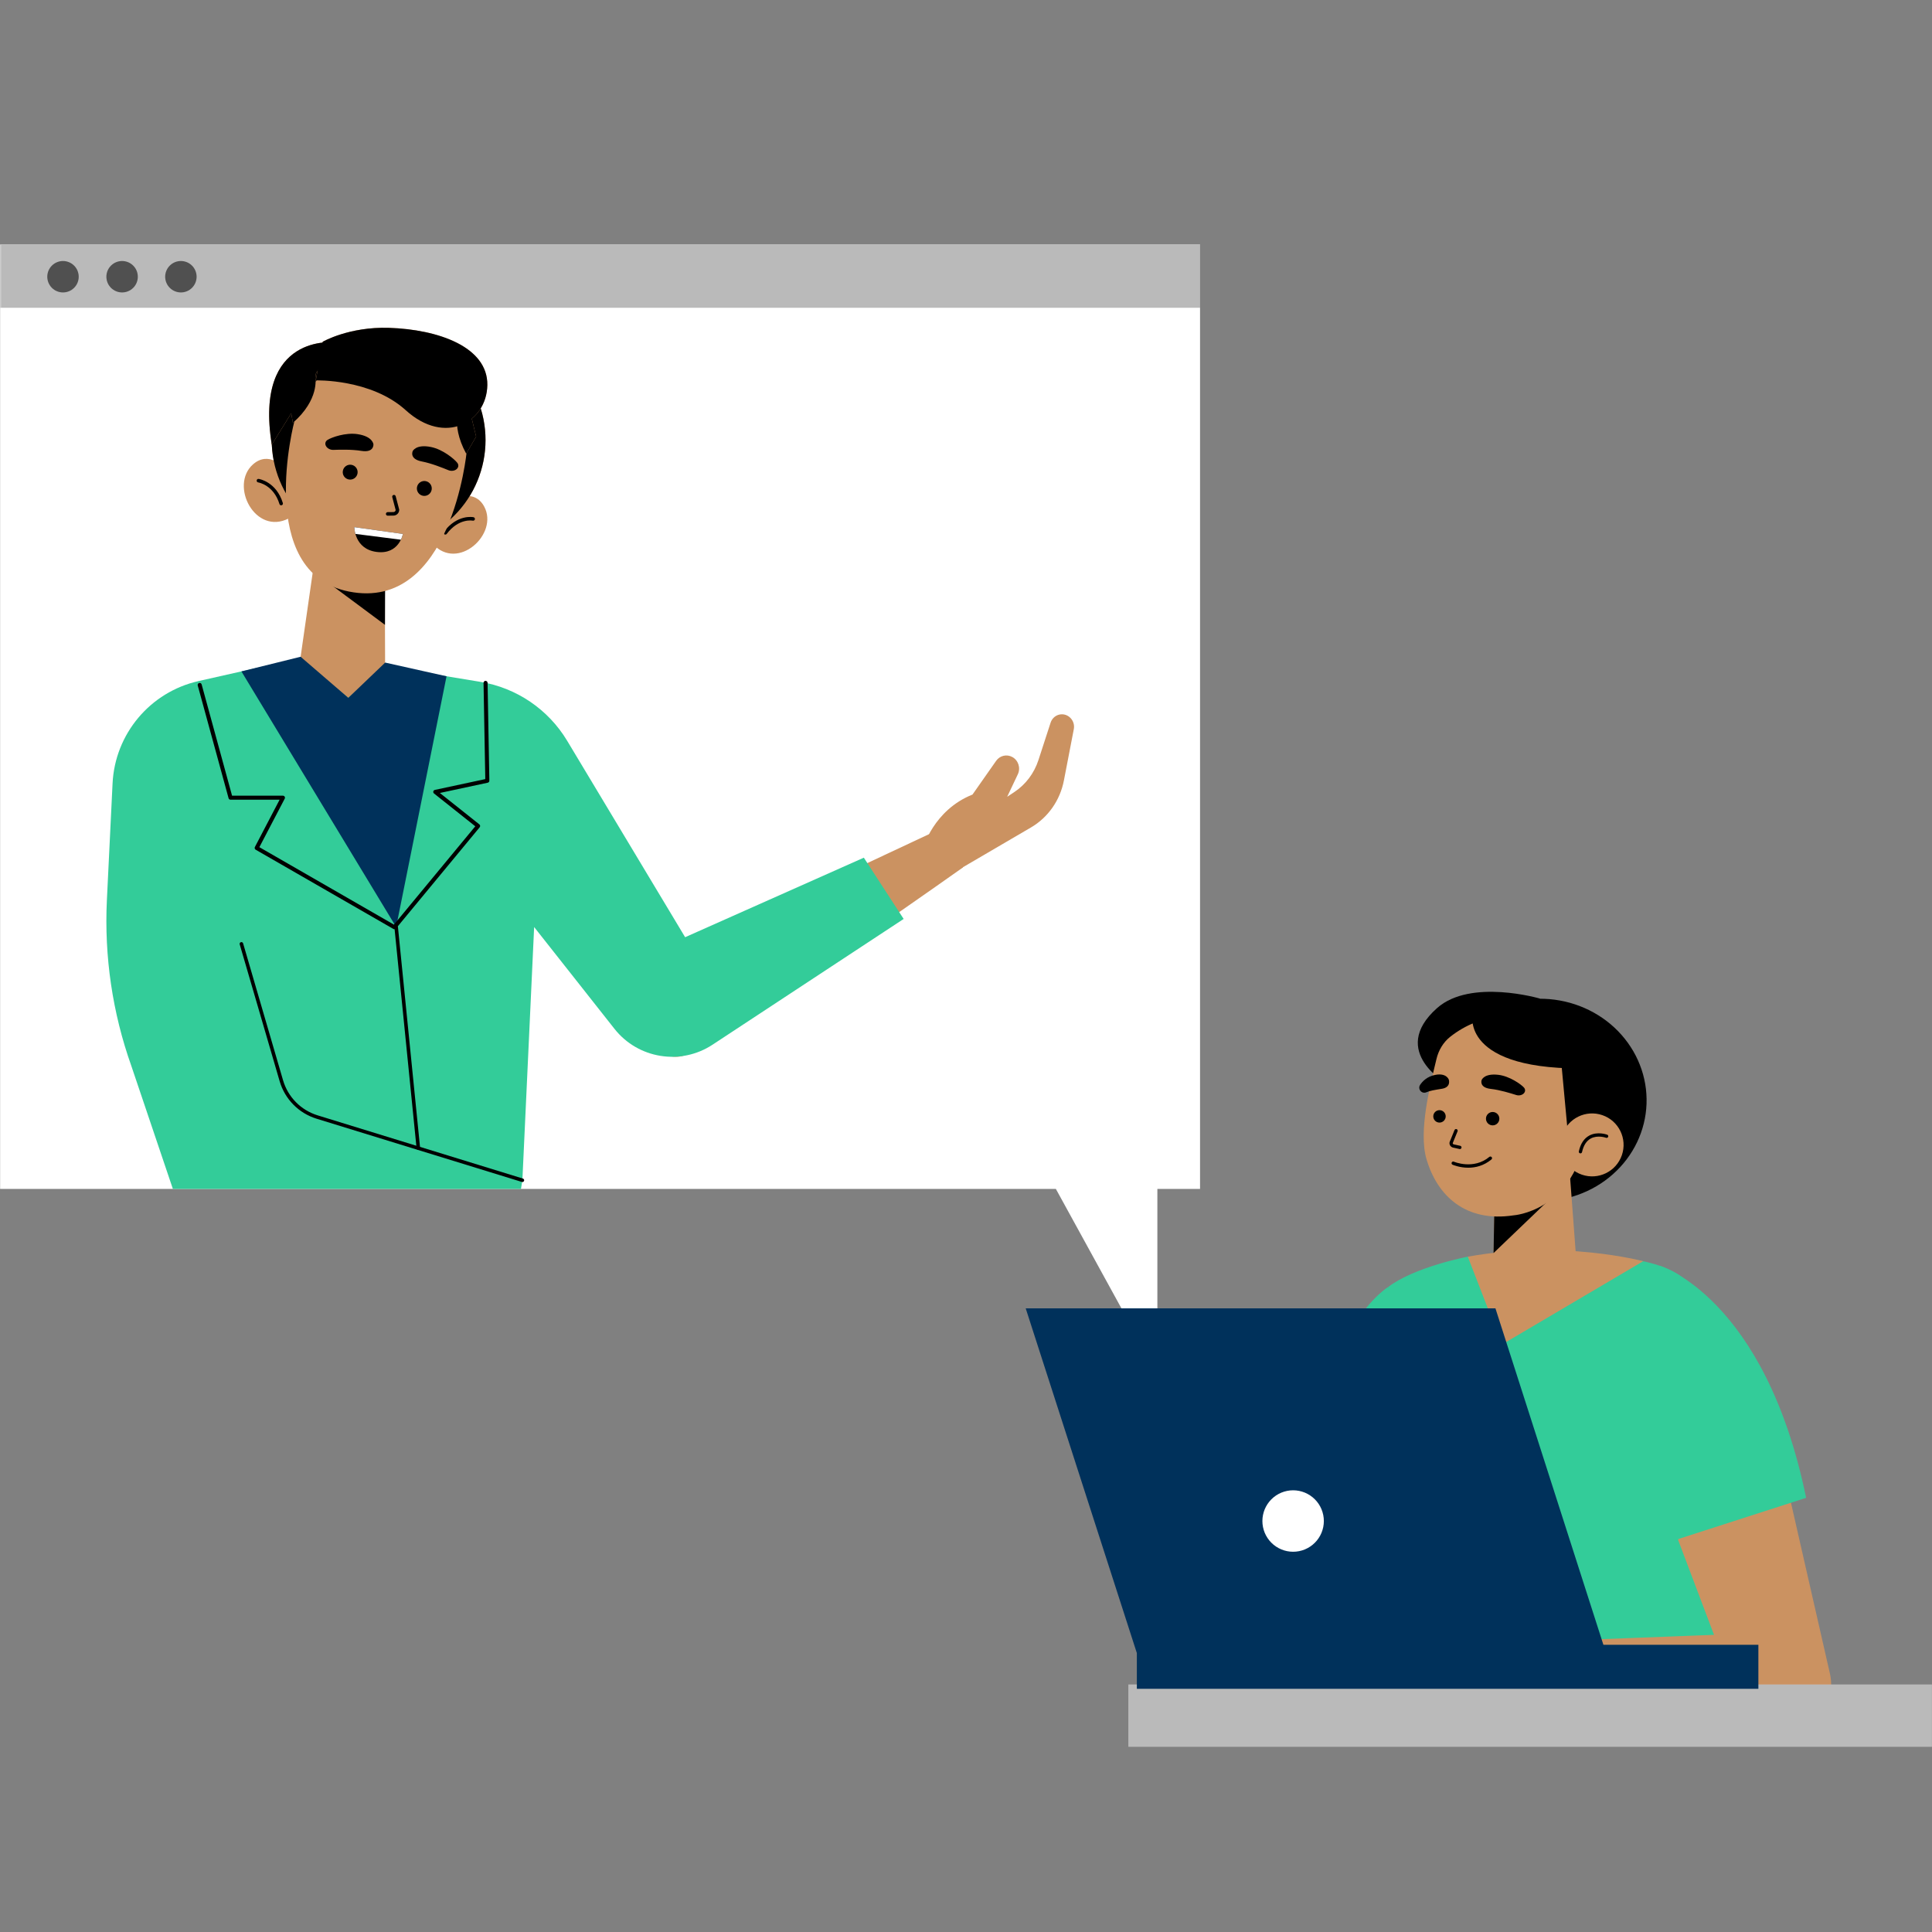
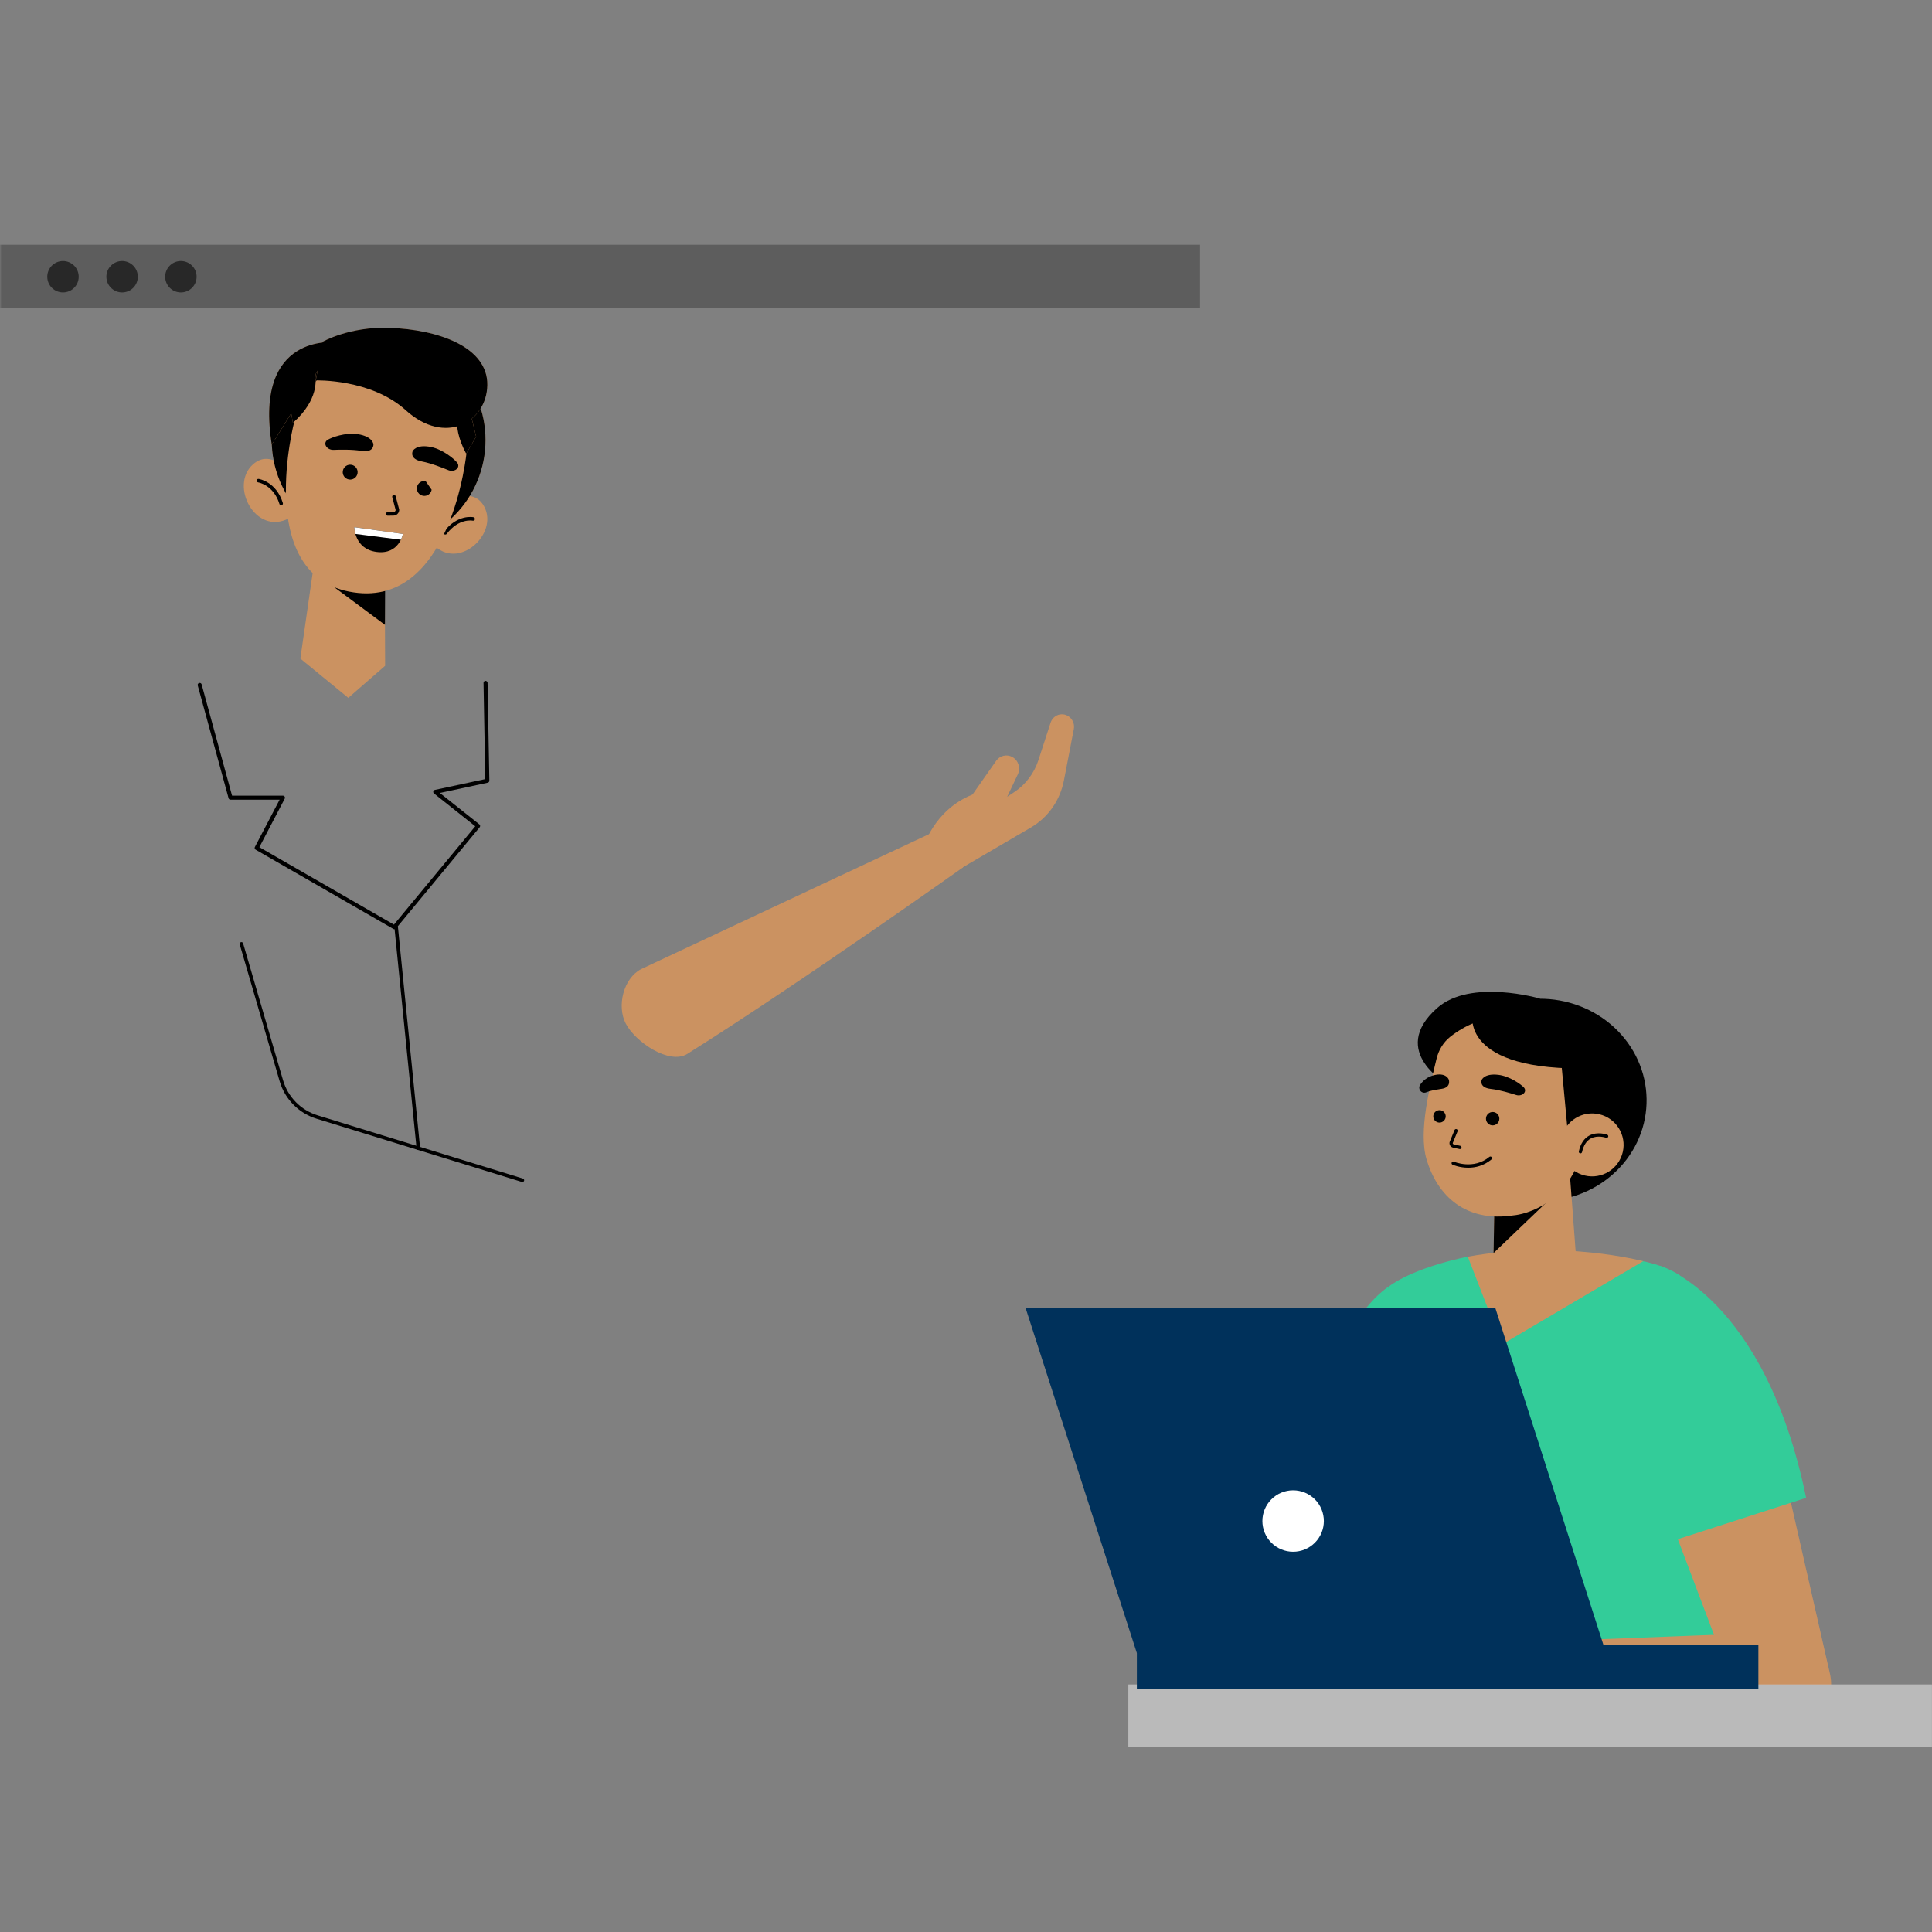
<svg xmlns="http://www.w3.org/2000/svg" version="1.0" preserveAspectRatio="xMidYMid meet" height="800" viewBox="0 0 600 600" zoomAndPan="magnify" width="800">
  <rect x="0" y="0" width="600" height="600" fill="#808080" stroke="none" />
  <defs>
    <filter id="03d7fa16f0" height="100%" width="100%" y="0%" x="0%">
      <feColorMatrix color-interpolation-filters="sRGB" values="0 0 0 0 1 0 0 0 0 1 0 0 0 0 1 0 0 0 1 0" />
    </filter>
    <mask id="09ebe0455d">
      <g filter="url(#03d7fa16f0)">
        <rect fill-opacity="0.27" height="720" y="-60" fill="#000000" width="720" x="-60" />
      </g>
    </mask>
    <clipPath id="92d587818a">
      <rect height="23" y="0" width="251" x="0" />
    </clipPath>
    <clipPath id="21f1362759">
      <path clip-rule="nonzero" d="M 0 75.941 L 373 75.941 L 373 427 L 0 427 Z M 0 75.941" />
    </clipPath>
    <clipPath id="7efda77ed2">
      <path clip-rule="nonzero" d="M 0 75.941 L 373 75.941 L 373 96 L 0 96 Z M 0 75.941" />
    </clipPath>
    <mask id="634c75ad94">
      <g filter="url(#03d7fa16f0)">
        <rect fill-opacity="0.27" height="720" y="-60" fill="#000000" width="720" x="-60" />
      </g>
    </mask>
    <clipPath id="27f3e6c334">
      <path clip-rule="nonzero" d="M 0 0.941 L 372.719 0.941 L 372.719 20.762 L 0 20.762 Z M 0 0.941" />
    </clipPath>
    <clipPath id="d3477d6032">
      <rect height="21" y="0" width="373" x="0" />
    </clipPath>
    <mask id="f05c4ddd20">
      <g filter="url(#03d7fa16f0)">
        <rect fill-opacity="0.57" height="720" y="-60" fill="#000000" width="720" x="-60" />
      </g>
    </mask>
    <clipPath id="f35583b3b4">
      <rect height="12" y="0" width="13" x="0" />
    </clipPath>
    <mask id="ff598d7d81">
      <g filter="url(#03d7fa16f0)">
        <rect fill-opacity="0.57" height="720" y="-60" fill="#000000" width="720" x="-60" />
      </g>
    </mask>
    <clipPath id="3c0af32e01">
      <rect height="12" y="0" width="14" x="0" />
    </clipPath>
    <mask id="9045decb5d">
      <g filter="url(#03d7fa16f0)">
        <rect fill-opacity="0.57" height="720" y="-60" fill="#000000" width="720" x="-60" />
      </g>
    </mask>
    <clipPath id="4a88395206">
      <rect height="12" y="0" width="13" x="0" />
    </clipPath>
    <clipPath id="7395e95309">
      <path clip-rule="nonzero" d="M 33 204 L 281 204 L 281 369.238 L 33 369.238 Z M 33 204" />
    </clipPath>
    <clipPath id="0dba672cfd">
      <path clip-rule="nonzero" d="M 110 163 L 126 163 L 126 168 L 110 168 Z M 110 163" />
    </clipPath>
    <clipPath id="84e4ef5b72">
      <path clip-rule="nonzero" d="M 110.039 163.707 L 125.125 165.824 C 125.125 165.824 123.973 172.309 116.98 171.41 C 110.027 170.516 110.039 163.707 110.039 163.707 Z M 110.039 163.707" />
    </clipPath>
  </defs>
  <path fill-rule="nonzero" fill-opacity="1" d="M 444.387 462.578 L 437.277 527.301 L 402.18 527.301 L 412.648 456.188 Z M 444.387 462.578" fill="#cb9261" />
  <path fill-rule="nonzero" fill-opacity="1" d="M 442.77 474.277 L 404.922 462.074 C 410.84 411.465 431.133 399.668 431.133 399.668 Z M 442.77 474.277" fill="#33cc99" />
  <path fill-rule="nonzero" fill-opacity="1" d="M 500.418 390.297 C 523.367 392.086 525.504 400.434 525.504 400.434 L 541.883 534.074 C 541.883 534.074 498.953 546.141 426.242 537.824 L 431.133 399.668 C 439.391 393.406 455.836 390.27 455.836 390.27 Z M 500.418 390.297" fill="#33cc99" />
  <path fill-rule="nonzero" fill-opacity="1" d="M 466.418 417.566 L 455.836 390.27 C 485.293 384.957 510.305 391.68 510.305 391.68 Z M 466.418 417.566" fill="#cb9261" />
  <path fill-rule="nonzero" fill-opacity="1" d="M 428.945 470.477 C 428.934 470.477 428.926 470.477 428.914 470.477 C 428.555 470.457 428.273 470.152 428.289 469.793 L 429.652 437.816 C 429.668 437.461 429.93 437.188 430.332 437.191 C 430.691 437.211 430.973 437.516 430.957 437.875 L 429.598 469.852 C 429.582 470.199 429.293 470.477 428.945 470.477 Z M 428.945 470.477" fill="#33cc99" />
  <path fill-rule="nonzero" fill-opacity="1" d="M 557.344 537.41 C 550.102 539.152 542.703 535.234 540.07 528.27 L 512.375 455.02 L 553.004 452.672 L 568.301 519.758 C 570.102 527.652 565.215 535.523 557.344 537.41 Z M 557.344 537.41" fill="#cb9261" />
  <path fill-rule="nonzero" fill-opacity="1" d="M 506.039 429.613 L 510.039 481.559 L 560.91 465.164 C 548.094 402.895 515.566 393.141 515.566 393.141 Z M 506.039 429.613" fill="#33cc99" />
-   <path fill-rule="nonzero" fill-opacity="1" d="M 511.898 482.215 C 511.805 482.215 511.707 482.191 511.617 482.148 C 511.449 482.07 511.324 481.922 511.27 481.742 L 501.625 448.953 C 501.523 448.605 501.723 448.242 502.066 448.141 C 502.41 448.039 502.777 448.238 502.879 448.586 L 512.32 480.676 L 520.254 477.367 C 520.578 477.23 520.969 477.387 521.109 477.719 C 521.246 478.055 521.09 478.438 520.758 478.574 L 512.148 482.16 C 512.07 482.195 511.98 482.215 511.898 482.215 Z M 511.898 482.215" fill="#33cc99" />
  <path fill-rule="nonzero" fill-opacity="1" d="M 474.328 509.949 L 557.227 506.75 C 564.543 507.48 569.438 519.824 567.469 526.91 C 565.695 533.281 556.836 539.344 550.488 537.484 L 469.914 523.145 Z M 474.328 509.949" fill="#cb9261" />
  <path fill-rule="nonzero" fill-opacity="1" d="M 469.914 523.145 L 437.742 523.145 C 437.742 501.199 474.328 509.949 474.328 509.949 Z M 469.914 523.145" fill="#cb9261" />
  <path fill-rule="nonzero" fill-opacity="1" d="M 350.43 523.145 L 599.957 523.145 L 599.957 542.461 L 350.43 542.461 Z M 350.43 523.145" fill="#ffffff" />
  <g mask="url(#09ebe0455d)">
    <g transform="matrix(1, 0, 0, 1, 349, 521)">
      <g clip-path="url(#92d587818a)">
        <path fill-rule="nonzero" fill-opacity="1" d="M 1.43 2.145 L 250.957 2.145 L 250.957 21.461 L 1.43 21.461 Z M 1.43 2.145" fill="#000000" />
      </g>
    </g>
  </g>
  <path fill-rule="nonzero" fill-opacity="1" d="M 478.316 310.137 C 478.316 310.137 456.746 303.781 446.293 313.07 C 430.98 326.676 449.906 336.941 449.906 336.941 Z M 478.316 310.137" fill="#000000" />
  <path fill-rule="nonzero" fill-opacity="1" d="M 479.574 310.191 C 480.652 310.23 481.727 310.32 482.797 310.461 C 483.867 310.602 484.926 310.793 485.977 311.031 C 487.027 311.27 488.062 311.559 489.082 311.895 C 490.102 312.23 491.105 312.613 492.086 313.047 C 493.066 313.477 494.023 313.949 494.957 314.469 C 495.891 314.992 496.793 315.555 497.672 316.156 C 498.547 316.762 499.387 317.406 500.199 318.09 C 501.008 318.773 501.781 319.492 502.516 320.246 C 503.25 321.004 503.945 321.789 504.602 322.613 C 505.258 323.434 505.867 324.281 506.434 325.16 C 507.004 326.035 507.523 326.938 508 327.863 C 508.473 328.789 508.902 329.734 509.277 330.703 C 509.656 331.668 509.984 332.648 510.262 333.645 C 510.539 334.641 510.762 335.648 510.938 336.664 C 511.109 337.68 511.23 338.703 511.297 339.73 C 511.367 340.758 511.383 341.789 511.344 342.816 C 511.305 343.848 511.215 344.871 511.074 345.891 C 510.93 346.91 510.734 347.922 510.488 348.922 C 510.238 349.926 509.941 350.914 509.594 351.887 C 509.242 352.859 508.844 353.812 508.398 354.75 C 507.949 355.684 507.457 356.598 506.914 357.484 C 506.371 358.375 505.785 359.234 505.156 360.07 C 504.527 360.902 503.855 361.707 503.141 362.477 C 502.43 363.246 501.676 363.98 500.887 364.68 C 500.098 365.379 499.277 366.043 498.418 366.664 C 497.562 367.285 496.672 367.867 495.758 368.406 C 494.84 368.945 493.895 369.438 492.926 369.891 C 491.957 370.34 490.969 370.742 489.957 371.102 C 488.949 371.457 487.922 371.766 486.879 372.027 C 485.836 372.289 484.781 372.5 483.719 372.66 C 482.652 372.824 481.582 372.938 480.504 372.996 C 479.43 373.059 478.352 373.07 477.273 373.031 C 476.195 372.992 475.121 372.902 474.051 372.762 C 472.984 372.621 471.922 372.43 470.875 372.191 C 469.824 371.953 468.789 371.664 467.766 371.328 C 466.746 370.992 465.746 370.609 464.762 370.176 C 463.781 369.746 462.824 369.273 461.891 368.754 C 460.957 368.23 460.055 367.668 459.18 367.066 C 458.305 366.461 457.461 365.816 456.652 365.133 C 455.84 364.449 455.07 363.73 454.332 362.977 C 453.598 362.219 452.902 361.43 452.246 360.609 C 451.594 359.789 450.98 358.941 450.414 358.062 C 449.848 357.188 449.324 356.285 448.848 355.359 C 448.375 354.434 447.949 353.488 447.57 352.52 C 447.191 351.555 446.863 350.574 446.59 349.578 C 446.312 348.582 446.086 347.574 445.914 346.559 C 445.738 345.543 445.617 344.52 445.551 343.492 C 445.484 342.461 445.469 341.434 445.504 340.406 C 445.543 339.375 445.633 338.352 445.777 337.332 C 445.918 336.312 446.113 335.301 446.363 334.301 C 446.609 333.297 446.906 332.309 447.258 331.336 C 447.605 330.363 448.004 329.41 448.453 328.473 C 448.898 327.539 449.395 326.625 449.934 325.738 C 450.477 324.848 451.062 323.988 451.691 323.152 C 452.324 322.32 452.996 321.516 453.707 320.746 C 454.422 319.977 455.172 319.242 455.961 318.543 C 456.75 317.844 457.574 317.18 458.43 316.559 C 459.289 315.938 460.176 315.355 461.094 314.816 C 462.008 314.277 462.953 313.785 463.922 313.332 C 464.891 312.883 465.879 312.48 466.891 312.121 C 467.902 311.766 468.926 311.457 469.969 311.195 C 471.012 310.934 472.066 310.723 473.133 310.562 C 474.195 310.398 475.266 310.285 476.344 310.227 C 477.418 310.164 478.496 310.152 479.574 310.191 Z M 479.574 310.191" fill="#000000" />
  <path fill-rule="nonzero" fill-opacity="1" d="M 464.141 372.004 L 463.699 396.797 L 489.836 395.363 L 486.781 354.707 Z M 464.141 372.004" fill="#cb9261" />
  <path fill-rule="nonzero" fill-opacity="1" d="M 463.836 389.145 L 483.984 369.844 L 464.141 372.004 Z M 463.836 389.145" fill="#000000" />
  <path fill-rule="nonzero" fill-opacity="1" d="M 450.426 321.945 C 448.211 323.68 446.75 326.18 446.102 328.91 C 444.172 337.004 440.449 351.242 443.016 360 C 446.355 371.391 455.199 379.699 470.066 377.434 C 470.066 377.434 487.824 376.293 492.281 354.02 C 499.383 318.527 469.398 307.066 450.426 321.945 Z M 450.426 321.945" fill="#cb9261" />
  <path fill-rule="nonzero" fill-opacity="1" d="M 453.379 356.852 C 453.34 356.852 453.305 356.852 453.266 356.84 L 451.18 356.375 C 450.422 356.141 450.008 355.398 450.195 354.672 L 451.711 350.953 C 451.82 350.688 452.125 350.566 452.379 350.672 C 452.641 350.777 452.766 351.078 452.66 351.336 L 451.164 354.992 C 451.133 355.125 451.25 355.324 451.445 355.387 L 453.492 355.84 C 453.77 355.902 453.941 356.18 453.879 356.453 C 453.824 356.691 453.613 356.852 453.379 356.852 Z M 453.379 356.852" fill="#000000" />
  <path fill-rule="nonzero" fill-opacity="1" d="M 465.637 347.414 C 465.637 347.691 465.586 347.957 465.48 348.211 C 465.375 348.465 465.223 348.691 465.027 348.887 C 464.836 349.078 464.609 349.23 464.355 349.336 C 464.102 349.441 463.836 349.492 463.559 349.492 C 463.281 349.492 463.02 349.441 462.762 349.336 C 462.508 349.23 462.285 349.078 462.09 348.887 C 461.895 348.691 461.742 348.465 461.637 348.211 C 461.531 347.957 461.48 347.691 461.48 347.414 C 461.48 347.141 461.531 346.875 461.637 346.617 C 461.742 346.363 461.895 346.141 462.09 345.945 C 462.285 345.75 462.508 345.598 462.762 345.492 C 463.02 345.387 463.281 345.336 463.559 345.336 C 463.836 345.336 464.102 345.387 464.355 345.492 C 464.609 345.598 464.836 345.75 465.027 345.945 C 465.223 346.141 465.375 346.363 465.48 346.617 C 465.586 346.875 465.637 347.141 465.637 347.414 Z M 465.637 347.414" fill="#000000" />
  <path fill-rule="nonzero" fill-opacity="1" d="M 448.977 346.699 C 448.977 347.762 448.113 348.629 447.047 348.629 C 445.98 348.629 445.117 347.766 445.117 346.699 C 445.117 345.633 445.98 344.77 447.047 344.77 C 448.109 344.77 448.977 345.633 448.977 346.699 Z M 448.977 346.699" fill="#000000" />
  <path fill-rule="nonzero" fill-opacity="1" d="M 455.98 362.645 C 453.281 362.645 451.25 361.77 451.098 361.707 C 450.84 361.59 450.727 361.289 450.836 361.031 C 450.953 360.773 451.258 360.656 451.512 360.77 C 451.57 360.797 457.609 363.371 462.527 359.285 C 462.746 359.105 463.066 359.133 463.25 359.352 C 463.43 359.57 463.402 359.891 463.184 360.074 C 460.77 362.078 458.16 362.645 455.98 362.645 Z M 455.98 362.645" fill="#000000" />
  <path fill-rule="nonzero" fill-opacity="1" d="M 449.945 335.309 C 449.945 335.309 450.723 337.645 447.812 338.125 C 445.602 338.488 444.199 338.684 442.961 339.219 C 442.258 339.523 441.438 339.273 441.02 338.637 C 440.684 338.121 440.672 337.457 441.012 336.941 C 441.695 335.895 443.156 334.273 445.844 333.793 C 449.289 333.18 449.945 335.309 449.945 335.309 Z M 449.945 335.309" fill="#000000" />
  <path fill-rule="nonzero" fill-opacity="1" d="M 460.141 335.406 C 460.141 335.406 459.25 337.762 463.004 338.172 C 465.855 338.484 469.262 339.559 470.875 340.066 C 471.789 340.355 472.828 340.086 473.332 339.438 C 473.742 338.918 473.727 338.25 473.273 337.742 C 472.348 336.711 468.801 334.211 465.336 333.797 C 460.887 333.266 460.141 335.406 460.141 335.406 Z M 460.141 335.406" fill="#000000" />
  <path fill-rule="nonzero" fill-opacity="1" d="M 457.309 315.59 C 457.309 315.59 453.891 334.074 498.512 331.59 C 498.512 331.59 501.117 305.758 457.309 315.59 Z M 457.309 315.59" fill="#000000" />
  <path fill-rule="nonzero" fill-opacity="1" d="M 484.668 327.809 L 487.168 354.707 L 508.25 336.797 Z M 484.668 327.809" fill="#000000" />
  <path fill-rule="nonzero" fill-opacity="1" d="M 503.688 358.738 C 501.934 363.844 496.375 366.559 491.27 364.805 C 486.164 363.051 483.445 357.492 485.199 352.387 C 486.953 347.281 492.512 344.562 497.621 346.316 C 502.727 348.07 505.441 353.629 503.688 358.738 Z M 503.688 358.738" fill="#cb9261" />
  <path fill-rule="nonzero" fill-opacity="1" d="M 490.82 358.191 C 490.785 358.191 490.746 358.191 490.711 358.18 C 490.434 358.121 490.258 357.848 490.32 357.574 C 490.84 355.199 491.926 353.551 493.547 352.668 C 496.102 351.281 499.012 352.344 499.137 352.391 C 499.398 352.484 499.535 352.781 499.434 353.047 C 499.336 353.312 499.039 353.441 498.777 353.348 C 498.75 353.336 496.168 352.406 494.027 353.57 C 492.684 354.305 491.773 355.723 491.316 357.789 C 491.266 358.031 491.055 358.191 490.82 358.191 Z M 490.82 358.191" fill="#000000" />
  <g clip-path="url(#21f1362759)">
-     <path fill-rule="nonzero" fill-opacity="1" d="M 372.684 75.941 L 372.684 369.238 L 359.434 369.238 L 359.434 426.648 L 327.914 369.238 L 0.035 369.238 L 0.035 75.941 Z M 372.684 75.941" fill="#ffffff" />
-   </g>
+     </g>
  <g clip-path="url(#7efda77ed2)">
    <g mask="url(#634c75ad94)">
      <g transform="matrix(1, 0, 0, 1, 0, 75)">
        <g clip-path="url(#d3477d6032)">
          <g clip-path="url(#27f3e6c334)">
            <path fill-rule="nonzero" fill-opacity="1" d="M 0.035 0.949 L 372.688 0.949 L 372.688 20.59 L 0.035 20.59 Z M 0.035 0.949" fill="#000000" />
          </g>
        </g>
      </g>
    </g>
  </g>
  <g mask="url(#f05c4ddd20)">
    <g transform="matrix(1, 0, 0, 1, 13, 80)">
      <g clip-path="url(#f35583b3b4)">
        <path fill-rule="nonzero" fill-opacity="1" d="M 11.445 5.938 C 11.445 6.262 11.414 6.578 11.352 6.891 C 11.289 7.207 11.195 7.512 11.074 7.809 C 10.949 8.105 10.801 8.387 10.621 8.652 C 10.445 8.918 10.242 9.164 10.016 9.391 C 9.789 9.617 9.543 9.82 9.273 10 C 9.008 10.176 8.727 10.328 8.43 10.449 C 8.133 10.574 7.828 10.664 7.516 10.727 C 7.199 10.789 6.883 10.82 6.562 10.82 C 6.242 10.82 5.926 10.789 5.609 10.727 C 5.297 10.664 4.988 10.574 4.695 10.449 C 4.398 10.328 4.117 10.176 3.852 10 C 3.582 9.82 3.336 9.617 3.109 9.391 C 2.883 9.164 2.68 8.918 2.504 8.652 C 2.324 8.387 2.176 8.105 2.051 7.809 C 1.93 7.512 1.836 7.207 1.773 6.891 C 1.711 6.578 1.68 6.262 1.68 5.938 C 1.68 5.617 1.711 5.301 1.773 4.988 C 1.836 4.672 1.93 4.367 2.051 4.07 C 2.176 3.773 2.324 3.492 2.504 3.227 C 2.68 2.961 2.883 2.715 3.109 2.488 C 3.336 2.262 3.582 2.059 3.852 1.879 C 4.117 1.703 4.398 1.551 4.695 1.43 C 4.988 1.305 5.297 1.215 5.609 1.152 C 5.926 1.09 6.242 1.055 6.562 1.055 C 6.883 1.055 7.199 1.09 7.516 1.152 C 7.828 1.215 8.133 1.305 8.43 1.43 C 8.727 1.551 9.008 1.703 9.273 1.879 C 9.543 2.059 9.789 2.262 10.016 2.488 C 10.242 2.715 10.445 2.961 10.621 3.227 C 10.801 3.492 10.949 3.773 11.074 4.07 C 11.195 4.367 11.289 4.672 11.352 4.988 C 11.414 5.301 11.445 5.617 11.445 5.938 Z M 11.445 5.938" fill="#000000" />
      </g>
    </g>
  </g>
  <g mask="url(#ff598d7d81)">
    <g transform="matrix(1, 0, 0, 1, 31, 80)">
      <g clip-path="url(#3c0af32e01)">
        <path fill-rule="nonzero" fill-opacity="1" d="M 11.801 5.938 C 11.801 6.262 11.77 6.578 11.707 6.891 C 11.645 7.207 11.555 7.512 11.43 7.809 C 11.309 8.105 11.156 8.387 10.98 8.652 C 10.801 8.918 10.598 9.164 10.371 9.391 C 10.145 9.617 9.898 9.82 9.633 10 C 9.367 10.176 9.086 10.328 8.789 10.449 C 8.492 10.574 8.188 10.664 7.871 10.727 C 7.559 10.789 7.238 10.82 6.918 10.82 C 6.598 10.82 6.281 10.789 5.965 10.727 C 5.652 10.664 5.348 10.574 5.051 10.449 C 4.754 10.328 4.473 10.176 4.207 10 C 3.941 9.82 3.691 9.617 3.465 9.391 C 3.238 9.164 3.039 8.918 2.859 8.652 C 2.68 8.387 2.531 8.105 2.406 7.809 C 2.285 7.512 2.191 7.207 2.129 6.891 C 2.066 6.578 2.035 6.262 2.035 5.938 C 2.035 5.617 2.066 5.301 2.129 4.988 C 2.191 4.672 2.285 4.367 2.406 4.07 C 2.531 3.773 2.68 3.492 2.859 3.227 C 3.039 2.961 3.238 2.715 3.465 2.488 C 3.691 2.262 3.941 2.059 4.207 1.879 C 4.473 1.703 4.754 1.551 5.051 1.43 C 5.348 1.305 5.652 1.215 5.965 1.152 C 6.281 1.09 6.598 1.055 6.918 1.055 C 7.238 1.055 7.559 1.09 7.871 1.152 C 8.188 1.215 8.492 1.305 8.789 1.43 C 9.086 1.551 9.367 1.703 9.633 1.879 C 9.898 2.059 10.145 2.262 10.371 2.488 C 10.598 2.715 10.801 2.961 10.98 3.227 C 11.156 3.492 11.309 3.773 11.43 4.07 C 11.555 4.367 11.645 4.672 11.707 4.988 C 11.77 5.301 11.801 5.617 11.801 5.938 Z M 11.801 5.938" fill="#000000" />
      </g>
    </g>
  </g>
  <g mask="url(#9045decb5d)">
    <g transform="matrix(1, 0, 0, 1, 50, 80)">
      <g clip-path="url(#4a88395206)">
        <path fill-rule="nonzero" fill-opacity="1" d="M 11.059 5.938 C 11.059 6.262 11.027 6.578 10.965 6.891 C 10.902 7.207 10.812 7.512 10.688 7.809 C 10.566 8.105 10.414 8.387 10.238 8.652 C 10.059 8.918 9.855 9.164 9.629 9.391 C 9.402 9.617 9.156 9.82 8.891 10 C 8.625 10.176 8.344 10.328 8.047 10.449 C 7.75 10.574 7.445 10.664 7.129 10.727 C 6.816 10.789 6.496 10.82 6.176 10.82 C 5.855 10.82 5.539 10.789 5.227 10.727 C 4.91 10.664 4.605 10.574 4.309 10.449 C 4.012 10.328 3.73 10.176 3.465 10 C 3.199 9.82 2.953 9.617 2.727 9.391 C 2.496 9.164 2.297 8.918 2.117 8.652 C 1.938 8.387 1.789 8.105 1.668 7.809 C 1.543 7.512 1.449 7.207 1.387 6.891 C 1.324 6.578 1.293 6.262 1.293 5.938 C 1.293 5.617 1.324 5.301 1.387 4.988 C 1.449 4.672 1.543 4.367 1.668 4.07 C 1.789 3.773 1.938 3.492 2.117 3.227 C 2.297 2.961 2.496 2.715 2.727 2.488 C 2.953 2.262 3.199 2.059 3.465 1.879 C 3.73 1.703 4.012 1.551 4.309 1.43 C 4.605 1.305 4.91 1.215 5.227 1.152 C 5.539 1.09 5.855 1.055 6.176 1.055 C 6.496 1.055 6.816 1.09 7.129 1.152 C 7.445 1.215 7.75 1.305 8.047 1.43 C 8.344 1.551 8.625 1.703 8.891 1.879 C 9.156 2.059 9.402 2.262 9.629 2.488 C 9.855 2.715 10.059 2.961 10.238 3.227 C 10.414 3.492 10.566 3.773 10.688 4.07 C 10.812 4.367 10.902 4.672 10.965 4.988 C 11.027 5.301 11.059 5.617 11.059 5.938 Z M 11.059 5.938" fill="#000000" />
      </g>
    </g>
  </g>
  <path fill-rule="nonzero" fill-opacity="1" d="M 318.543 406.32 L 464.422 406.32 L 498.781 513.395 L 353.062 513.395 Z M 318.543 406.32" fill="#00315b" />
  <path fill-rule="nonzero" fill-opacity="1" d="M 353.062 510.805 L 546.082 510.805 L 546.082 524.473 L 353.062 524.473 Z M 353.062 510.805" fill="#00315b" />
  <path fill-rule="nonzero" fill-opacity="1" d="M 411.133 472.367 C 411.133 472.992 411.07 473.613 410.949 474.23 C 410.824 474.844 410.645 475.441 410.406 476.02 C 410.164 476.598 409.871 477.148 409.523 477.668 C 409.176 478.191 408.781 478.672 408.336 479.113 C 407.895 479.559 407.41 479.953 406.891 480.301 C 406.371 480.648 405.82 480.945 405.242 481.184 C 404.664 481.422 404.066 481.605 403.453 481.727 C 402.836 481.848 402.215 481.91 401.59 481.91 C 400.965 481.91 400.344 481.848 399.727 481.727 C 399.113 481.605 398.516 481.422 397.938 481.184 C 397.359 480.945 396.809 480.648 396.289 480.301 C 395.766 479.953 395.285 479.559 394.844 479.113 C 394.398 478.672 394.004 478.191 393.656 477.668 C 393.309 477.148 393.016 476.598 392.773 476.02 C 392.535 475.441 392.352 474.844 392.23 474.23 C 392.109 473.613 392.047 472.992 392.047 472.367 C 392.047 471.742 392.109 471.121 392.23 470.508 C 392.352 469.891 392.535 469.293 392.773 468.715 C 393.016 468.137 393.309 467.586 393.656 467.066 C 394.004 466.547 394.398 466.062 394.844 465.621 C 395.285 465.176 395.766 464.781 396.289 464.434 C 396.809 464.086 397.359 463.793 397.938 463.551 C 398.516 463.312 399.113 463.133 399.727 463.008 C 400.344 462.887 400.965 462.824 401.59 462.824 C 402.215 462.824 402.836 462.887 403.453 463.008 C 404.066 463.133 404.664 463.312 405.242 463.551 C 405.82 463.793 406.371 464.086 406.891 464.434 C 407.41 464.781 407.895 465.176 408.336 465.621 C 408.781 466.062 409.176 466.547 409.523 467.066 C 409.871 467.586 410.164 468.137 410.406 468.715 C 410.645 469.293 410.824 469.891 410.949 470.508 C 411.07 471.121 411.133 471.742 411.133 472.367 Z M 411.133 472.367" fill="#ffffff" />
  <path fill-rule="nonzero" fill-opacity="1" d="M 199.086 300.973 L 290.691 258.039 L 299.066 269.379 C 299.066 269.379 248.477 305.289 213.473 327.281 C 207.918 330.77 197.359 323.676 194.328 317.863 C 191.492 312.414 193.637 303.82 199.086 300.973 Z M 199.086 300.973" fill="#cb9261" />
  <path fill-rule="nonzero" fill-opacity="1" d="M 286.656 263.457 C 286.656 263.457 289.859 251.598 302.016 246.758 L 309.367 236.273 C 310.512 234.648 312.652 234.148 314.387 235.098 C 316.266 236.133 317.023 238.504 316.098 240.457 L 312.785 247.453 L 315.004 245.98 C 318.52 243.648 321.16 240.152 322.492 236.062 L 326.277 224.422 C 326.711 223.098 327.809 222.129 329.148 221.887 C 331.738 221.43 333.992 223.801 333.48 226.453 L 330.406 242.379 C 329.215 248.551 325.492 253.867 320.188 256.969 L 291.68 273.633 Z M 286.656 263.457" fill="#cb9261" />
  <g clip-path="url(#7395e95309)">
-     <path fill-rule="nonzero" fill-opacity="1" d="M 92.625 204.531 L 61.684 211.504 C 46.641 214.895 35.707 227.906 34.957 243.309 L 33.195 279.52 C 32.344 297.02 34.922 314.516 40.785 331.027 L 57.172 379.551 L 158.254 391.145 L 162.23 366.539 L 165.883 287.902 L 190.824 319.508 C 198.16 328.809 211.395 330.949 221.289 324.438 L 280.637 285.387 L 268.27 266.359 L 212.773 291.059 L 176.148 230.07 C 170.281 220.305 160.422 213.605 149.184 211.754 L 118.949 206.773 Z M 92.625 204.531" fill="#33cc99" />
-   </g>
+     </g>
  <path fill-rule="nonzero" fill-opacity="1" d="M 162.234 367.086 C 162.18 367.086 162.125 367.078 162.07 367.062 L 98.324 347.43 C 92.77 345.719 88.477 341.363 86.848 335.785 L 74.445 293.277 C 74.359 292.984 74.527 292.68 74.82 292.598 C 75.113 292.508 75.414 292.68 75.5 292.969 L 87.902 335.477 C 89.426 340.703 93.445 344.777 98.645 346.383 L 162.395 366.012 C 162.684 366.102 162.848 366.41 162.758 366.699 C 162.684 366.934 162.469 367.086 162.234 367.086 Z M 162.234 367.086" fill="#000000" />
  <path fill-rule="nonzero" fill-opacity="1" d="M 88.121 145.098 C 88.121 145.098 83.438 139.906 78.574 144.211 C 71.184 150.754 79.285 166.43 89.73 160.965 Z M 88.121 145.098" fill="#cb9261" />
  <path fill-rule="nonzero" fill-opacity="1" d="M 87.266 156.926 C 87.051 156.906 86.859 156.762 86.793 156.543 C 84.98 150.641 80.371 149.848 80.176 149.816 C 79.879 149.77 79.672 149.492 79.719 149.191 C 79.766 148.891 80.016 148.672 80.344 148.73 C 80.562 148.766 85.82 149.633 87.84 156.219 C 87.93 156.512 87.766 156.816 87.477 156.906 C 87.406 156.926 87.336 156.934 87.266 156.926 Z M 87.266 156.926" fill="#000000" />
  <path fill-rule="nonzero" fill-opacity="1" d="M 141.301 154.91 C 141.301 154.91 147.363 151.723 150.379 157.328 C 154.961 165.844 142.203 177.516 134.445 168.953 Z M 141.301 154.91" fill="#cb9261" />
  <path fill-rule="nonzero" fill-opacity="1" d="M 138.25 166.016 C 138.152 166.008 138.055 165.973 137.969 165.906 C 137.727 165.723 137.68 165.379 137.863 165.137 C 142.039 159.656 146.852 160.578 147.055 160.625 C 147.352 160.688 147.543 160.977 147.48 161.273 C 147.418 161.566 147.129 161.766 146.832 161.699 C 146.656 161.66 142.473 160.895 138.738 165.801 C 138.621 165.957 138.434 166.031 138.25 166.016 Z M 138.25 166.016" fill="#000000" />
  <path fill-rule="nonzero" fill-opacity="1" d="M 150.785 136.664 C 150.785 137.75 150.734 138.836 150.625 139.918 C 150.52 141 150.359 142.074 150.148 143.141 C 149.938 144.207 149.672 145.262 149.355 146.301 C 149.043 147.344 148.676 148.363 148.258 149.371 C 147.844 150.375 147.379 151.355 146.867 152.316 C 146.352 153.273 145.797 154.207 145.191 155.109 C 144.586 156.016 143.941 156.887 143.25 157.727 C 142.559 158.566 141.832 159.375 141.062 160.141 C 140.293 160.91 139.488 161.641 138.648 162.332 C 137.805 163.02 136.934 163.668 136.031 164.273 C 135.125 164.875 134.195 165.434 133.234 165.945 C 132.277 166.461 131.293 166.922 130.289 167.34 C 129.285 167.758 128.262 168.121 127.223 168.438 C 126.18 168.754 125.125 169.016 124.059 169.23 C 122.992 169.441 121.918 169.602 120.836 169.707 C 119.754 169.812 118.668 169.867 117.582 169.867 C 116.496 169.867 115.41 169.812 114.328 169.707 C 113.246 169.602 112.172 169.441 111.105 169.23 C 110.039 169.016 108.984 168.754 107.941 168.438 C 106.902 168.121 105.879 167.758 104.875 167.34 C 103.871 166.922 102.887 166.461 101.93 165.945 C 100.969 165.434 100.039 164.875 99.133 164.273 C 98.23 163.668 97.359 163.02 96.516 162.332 C 95.676 161.641 94.871 160.91 94.102 160.141 C 93.332 159.375 92.605 158.566 91.914 157.727 C 91.227 156.887 90.578 156.016 89.973 155.109 C 89.371 154.207 88.812 153.273 88.297 152.316 C 87.785 151.355 87.32 150.375 86.906 149.371 C 86.488 148.363 86.121 147.344 85.809 146.301 C 85.492 145.262 85.227 144.207 85.016 143.141 C 84.805 142.074 84.645 141 84.539 139.918 C 84.43 138.836 84.379 137.75 84.379 136.664 C 84.379 135.574 84.43 134.492 84.539 133.41 C 84.645 132.324 84.805 131.25 85.016 130.184 C 85.227 129.117 85.492 128.066 85.809 127.023 C 86.121 125.984 86.488 124.961 86.906 123.957 C 87.32 122.953 87.785 121.969 88.297 121.012 C 88.812 120.051 89.371 119.121 89.973 118.215 C 90.578 117.312 91.227 116.438 91.914 115.598 C 92.605 114.758 93.332 113.953 94.102 113.184 C 94.871 112.414 95.676 111.684 96.516 110.996 C 97.359 110.305 98.23 109.66 99.133 109.055 C 100.039 108.449 100.969 107.891 101.93 107.379 C 102.887 106.867 103.871 106.402 104.875 105.984 C 105.879 105.57 106.902 105.203 107.941 104.887 C 108.984 104.574 110.039 104.309 111.105 104.098 C 112.172 103.883 113.246 103.727 114.328 103.617 C 115.41 103.512 116.496 103.457 117.582 103.457 C 118.668 103.457 119.754 103.512 120.836 103.617 C 121.918 103.727 122.992 103.883 124.059 104.098 C 125.125 104.309 126.18 104.574 127.223 104.887 C 128.262 105.203 129.285 105.57 130.289 105.984 C 131.293 106.402 132.277 106.867 133.234 107.379 C 134.195 107.891 135.125 108.449 136.031 109.055 C 136.934 109.66 137.805 110.305 138.648 110.996 C 139.488 111.684 140.293 112.414 141.062 113.184 C 141.832 113.953 142.559 114.758 143.25 115.598 C 143.941 116.438 144.586 117.312 145.191 118.215 C 145.797 119.121 146.352 120.051 146.867 121.012 C 147.379 121.969 147.844 122.953 148.258 123.957 C 148.676 124.961 149.043 125.984 149.355 127.023 C 149.672 128.066 149.938 129.117 150.148 130.184 C 150.359 131.25 150.52 132.324 150.625 133.41 C 150.734 134.492 150.785 135.574 150.785 136.664 Z M 150.785 136.664" fill="#cb9261" />
  <path fill-rule="nonzero" fill-opacity="1" d="M 150.785 136.664 C 150.785 137.75 150.734 138.836 150.625 139.918 C 150.52 141 150.359 142.074 150.148 143.141 C 149.938 144.207 149.672 145.262 149.355 146.301 C 149.043 147.344 148.676 148.363 148.258 149.371 C 147.844 150.375 147.379 151.355 146.867 152.316 C 146.352 153.273 145.797 154.207 145.191 155.109 C 144.586 156.016 143.941 156.887 143.25 157.727 C 142.559 158.566 141.832 159.375 141.062 160.141 C 140.293 160.91 139.488 161.641 138.648 162.332 C 137.805 163.02 136.934 163.668 136.031 164.273 C 135.125 164.875 134.195 165.434 133.234 165.945 C 132.277 166.461 131.293 166.922 130.289 167.34 C 129.285 167.758 128.262 168.121 127.223 168.438 C 126.18 168.754 125.125 169.016 124.059 169.23 C 122.992 169.441 121.918 169.602 120.836 169.707 C 119.754 169.812 118.668 169.867 117.582 169.867 C 116.496 169.867 115.41 169.812 114.328 169.707 C 113.246 169.602 112.172 169.441 111.105 169.23 C 110.039 169.016 108.984 168.754 107.941 168.438 C 106.902 168.121 105.879 167.758 104.875 167.34 C 103.871 166.922 102.887 166.461 101.93 165.945 C 100.969 165.434 100.039 164.875 99.133 164.273 C 98.23 163.668 97.359 163.02 96.516 162.332 C 95.676 161.641 94.871 160.91 94.102 160.141 C 93.332 159.375 92.605 158.566 91.914 157.727 C 91.227 156.887 90.578 156.016 89.973 155.109 C 89.371 154.207 88.812 153.273 88.297 152.316 C 87.785 151.355 87.32 150.375 86.906 149.371 C 86.488 148.363 86.121 147.344 85.809 146.301 C 85.492 145.262 85.227 144.207 85.016 143.141 C 84.805 142.074 84.645 141 84.539 139.918 C 84.43 138.836 84.379 137.75 84.379 136.664 C 84.379 135.574 84.43 134.492 84.539 133.41 C 84.645 132.324 84.805 131.25 85.016 130.184 C 85.227 129.117 85.492 128.066 85.809 127.023 C 86.121 125.984 86.488 124.961 86.906 123.957 C 87.32 122.953 87.785 121.969 88.297 121.012 C 88.812 120.051 89.371 119.121 89.973 118.215 C 90.578 117.312 91.227 116.438 91.914 115.598 C 92.605 114.758 93.332 113.953 94.102 113.184 C 94.871 112.414 95.676 111.684 96.516 110.996 C 97.359 110.305 98.23 109.66 99.133 109.055 C 100.039 108.449 100.969 107.891 101.93 107.379 C 102.887 106.867 103.871 106.402 104.875 105.984 C 105.879 105.57 106.902 105.203 107.941 104.887 C 108.984 104.574 110.039 104.309 111.105 104.098 C 112.172 103.883 113.246 103.727 114.328 103.617 C 115.41 103.512 116.496 103.457 117.582 103.457 C 118.668 103.457 119.754 103.512 120.836 103.617 C 121.918 103.727 122.992 103.883 124.059 104.098 C 125.125 104.309 126.18 104.574 127.223 104.887 C 128.262 105.203 129.285 105.57 130.289 105.984 C 131.293 106.402 132.277 106.867 133.234 107.379 C 134.195 107.891 135.125 108.449 136.031 109.055 C 136.934 109.66 137.805 110.305 138.648 110.996 C 139.488 111.684 140.293 112.414 141.062 113.184 C 141.832 113.953 142.559 114.758 143.25 115.598 C 143.941 116.438 144.586 117.312 145.191 118.215 C 145.797 119.121 146.352 120.051 146.867 121.012 C 147.379 121.969 147.844 122.953 148.258 123.957 C 148.676 124.961 149.043 125.984 149.355 127.023 C 149.672 128.066 149.938 129.117 150.148 130.184 C 150.359 131.25 150.52 132.324 150.625 133.41 C 150.734 134.492 150.785 135.574 150.785 136.664 Z M 150.785 136.664" fill="#000000" />
  <path fill-rule="nonzero" fill-opacity="1" d="M 97.879 172.492 L 93.277 204.531 L 108.172 216.723 L 119.602 206.773 L 119.477 173.52 Z M 97.879 172.492" fill="#cb9261" />
  <path fill-rule="nonzero" fill-opacity="1" d="M 98.121 178.203 C 98.918 178.68 119.555 194.047 119.555 194.047 L 119.621 177.219 Z M 98.121 178.203" fill="#000000" />
  <path fill-rule="nonzero" fill-opacity="1" d="M 91.457 130.691 C 91.457 130.691 78.875 177.84 108.359 183.711 C 140.223 190.051 144.938 140.227 144.938 140.227 C 144.938 140.227 149.242 115.062 122.438 110.285 C 97.867 105.906 91.457 130.691 91.457 130.691 Z M 91.457 130.691" fill="#cb9261" />
  <path fill-rule="nonzero" fill-opacity="1" d="M 93.52 116.129 C 93.52 116.129 116.551 113.902 144.391 125.199 C 144.391 125.199 144.273 110.301 121.523 106.246 C 98.777 102.191 93.52 116.129 93.52 116.129 Z M 93.52 116.129" fill="#000000" />
  <path fill-rule="nonzero" fill-opacity="1" d="M 111.031 147.035 C 110.809 148.293 109.605 149.133 108.348 148.91 C 107.09 148.688 106.25 147.484 106.477 146.227 C 106.699 144.969 107.898 144.129 109.156 144.355 C 110.418 144.578 111.254 145.777 111.031 147.035 Z M 111.031 147.035" fill="#000000" />
-   <path fill-rule="nonzero" fill-opacity="1" d="M 134.055 152.098 C 133.832 153.355 132.629 154.195 131.371 153.973 C 130.113 153.75 129.277 152.547 129.5 151.289 C 129.723 150.031 130.926 149.191 132.184 149.414 C 133.441 149.641 134.281 150.84 134.055 152.098 Z M 134.055 152.098" fill="#000000" />
+   <path fill-rule="nonzero" fill-opacity="1" d="M 134.055 152.098 C 133.832 153.355 132.629 154.195 131.371 153.973 C 130.113 153.75 129.277 152.547 129.5 151.289 C 129.723 150.031 130.926 149.191 132.184 149.414 Z M 134.055 152.098" fill="#000000" />
  <path fill-rule="nonzero" fill-opacity="1" d="M 120.348 160.145 C 120.07 160.117 119.855 159.887 119.852 159.605 C 119.848 159.301 120.09 159.051 120.395 159.047 L 122.184 159.027 C 122.547 159.023 122.84 158.75 122.879 158.398 L 121.82 154.383 C 121.742 154.094 121.918 153.789 122.211 153.715 C 122.508 153.633 122.809 153.809 122.883 154.105 L 123.965 158.203 C 123.977 158.254 123.984 158.305 123.98 158.355 C 123.961 159.336 123.18 160.113 122.195 160.125 L 120.406 160.145 C 120.387 160.145 120.367 160.145 120.348 160.145 Z M 120.348 160.145" fill="#000000" />
  <path fill-rule="nonzero" fill-opacity="1" d="M 128.172 140.098 C 128.172 140.098 127.012 142.539 130.996 143.309 C 134.02 143.891 137.574 145.336 139.254 146.02 C 140.207 146.41 141.344 146.215 141.941 145.566 C 142.43 145.039 142.469 144.328 142.023 143.742 C 141.125 142.562 137.543 139.578 133.871 138.828 C 129.156 137.867 128.172 140.098 128.172 140.098 Z M 128.172 140.098" fill="#000000" />
  <path fill-rule="nonzero" fill-opacity="1" d="M 115.969 137.984 C 115.969 137.984 116.215 140.68 112.211 140.023 C 109.172 139.523 105.336 139.656 103.523 139.715 C 102.492 139.75 101.496 139.172 101.156 138.355 C 100.883 137.699 101.09 137.012 101.711 136.621 C 102.961 135.82 107.352 134.258 111.055 134.828 C 115.816 135.555 115.969 137.984 115.969 137.984 Z M 115.969 137.984" fill="#000000" />
  <path fill-rule="nonzero" fill-opacity="1" d="M 97.934 117.359 C 97.934 117.359 99.254 124.055 90.961 131.316 L 89.91 125.262 L 98.359 112.676" fill="#cb9261" />
  <path fill-rule="nonzero" fill-opacity="1" d="M 143.066 125.406 C 143.066 125.406 139.516 131.23 144.789 140.91 L 147.871 135.59 L 144.285 120.863" fill="#cb9261" />
  <path fill-rule="nonzero" fill-opacity="1" d="M 98.082 118.137 C 98.082 118.137 115.211 117.59 126.008 127.395 C 138.293 138.547 151.16 131.066 151.344 119.598 C 151.531 107.777 136.168 102.312 120.809 101.816 C 108.41 101.41 100.219 106.137 100.219 106.137 Z M 98.082 118.137" fill="#cb9261" />
  <path fill-rule="nonzero" fill-opacity="1" d="M 104.082 106.328 C 104.082 106.328 78.777 103.215 84.402 138.09 Z M 104.082 106.328" fill="#cb9261" />
  <path fill-rule="nonzero" fill-opacity="1" d="M 97.934 117.359 C 97.934 117.359 99.254 124.055 90.961 131.316 L 89.91 125.262 L 98.359 112.676" fill="#000000" />
  <path fill-rule="nonzero" fill-opacity="1" d="M 143.066 125.406 C 143.066 125.406 139.516 131.23 144.789 140.91 L 147.871 135.59 L 144.285 120.863" fill="#000000" />
  <path fill-rule="nonzero" fill-opacity="1" d="M 98.082 118.137 C 98.082 118.137 115.211 117.59 126.008 127.395 C 138.293 138.547 151.16 131.066 151.344 119.598 C 151.531 107.777 136.168 102.312 120.809 101.816 C 108.41 101.41 100.219 106.137 100.219 106.137 Z M 98.082 118.137" fill="#000000" />
  <path fill-rule="nonzero" fill-opacity="1" d="M 104.082 106.328 C 104.082 106.328 78.777 103.215 84.402 138.09 Z M 104.082 106.328" fill="#000000" />
-   <path fill-rule="nonzero" fill-opacity="1" d="M 74.973 208.512 L 123.031 287.898 L 138.676 210.023 L 119.621 205.77 L 108.172 216.723 L 93.359 203.961 Z M 74.973 208.512" fill="#00315b" />
  <path fill-rule="nonzero" fill-opacity="1" d="M 129.922 357.137 C 129.645 357.137 129.406 356.926 129.375 356.641 L 122.484 287.953 C 122.457 287.652 122.676 287.383 122.98 287.352 C 123.289 287.332 123.551 287.543 123.582 287.844 L 130.469 356.531 C 130.5 356.832 130.281 357.102 129.977 357.133 C 129.961 357.137 129.941 357.137 129.922 357.137 Z M 129.922 357.137" fill="#000000" />
  <path fill-rule="nonzero" fill-opacity="1" d="M 110.039 163.707 L 125.125 165.824 C 125.125 165.824 123.973 172.309 116.98 171.41 C 110.027 170.516 110.039 163.707 110.039 163.707 Z M 110.039 163.707" fill="#000000" />
  <g clip-path="url(#0dba672cfd)">
    <g clip-path="url(#84e4ef5b72)">
      <path fill-rule="nonzero" fill-opacity="1" d="M 108.758 165.605 L 125.91 167.789 L 126.281 164.891 L 109.215 162.055 Z M 108.758 165.605" fill="#ffffff" />
    </g>
  </g>
  <path fill-rule="nonzero" fill-opacity="1" d="M 122.484 288.582 C 122.379 288.582 122.273 288.555 122.172 288.496 L 79.398 263.883 C 79.109 263.715 79 263.348 79.156 263.047 L 86.832 248.359 L 71.59 248.359 C 71.309 248.359 71.059 248.172 70.988 247.898 L 61.41 212.879 C 61.32 212.543 61.516 212.199 61.852 212.109 C 62.188 212.02 62.531 212.211 62.621 212.547 L 72.07 247.109 L 87.867 247.109 C 88.086 247.109 88.293 247.223 88.406 247.41 C 88.52 247.598 88.527 247.832 88.426 248.027 L 80.551 263.098 L 122.344 287.148 L 147.602 256.613 L 134.785 246.422 C 134.598 246.27 134.512 246.023 134.566 245.785 C 134.621 245.551 134.809 245.367 135.043 245.316 L 150.711 241.957 L 150.168 212.074 C 150.164 211.727 150.438 211.441 150.785 211.434 C 151.109 211.461 151.418 211.703 151.422 212.051 L 151.973 242.449 C 151.977 242.75 151.77 243.012 151.477 243.074 L 136.602 246.266 L 148.879 256.027 C 149.012 256.133 149.094 256.285 149.109 256.453 C 149.129 256.621 149.078 256.789 148.969 256.918 L 122.969 288.355 C 122.848 288.504 122.668 288.582 122.484 288.582 Z M 122.484 288.582" fill="#000000" />
</svg>